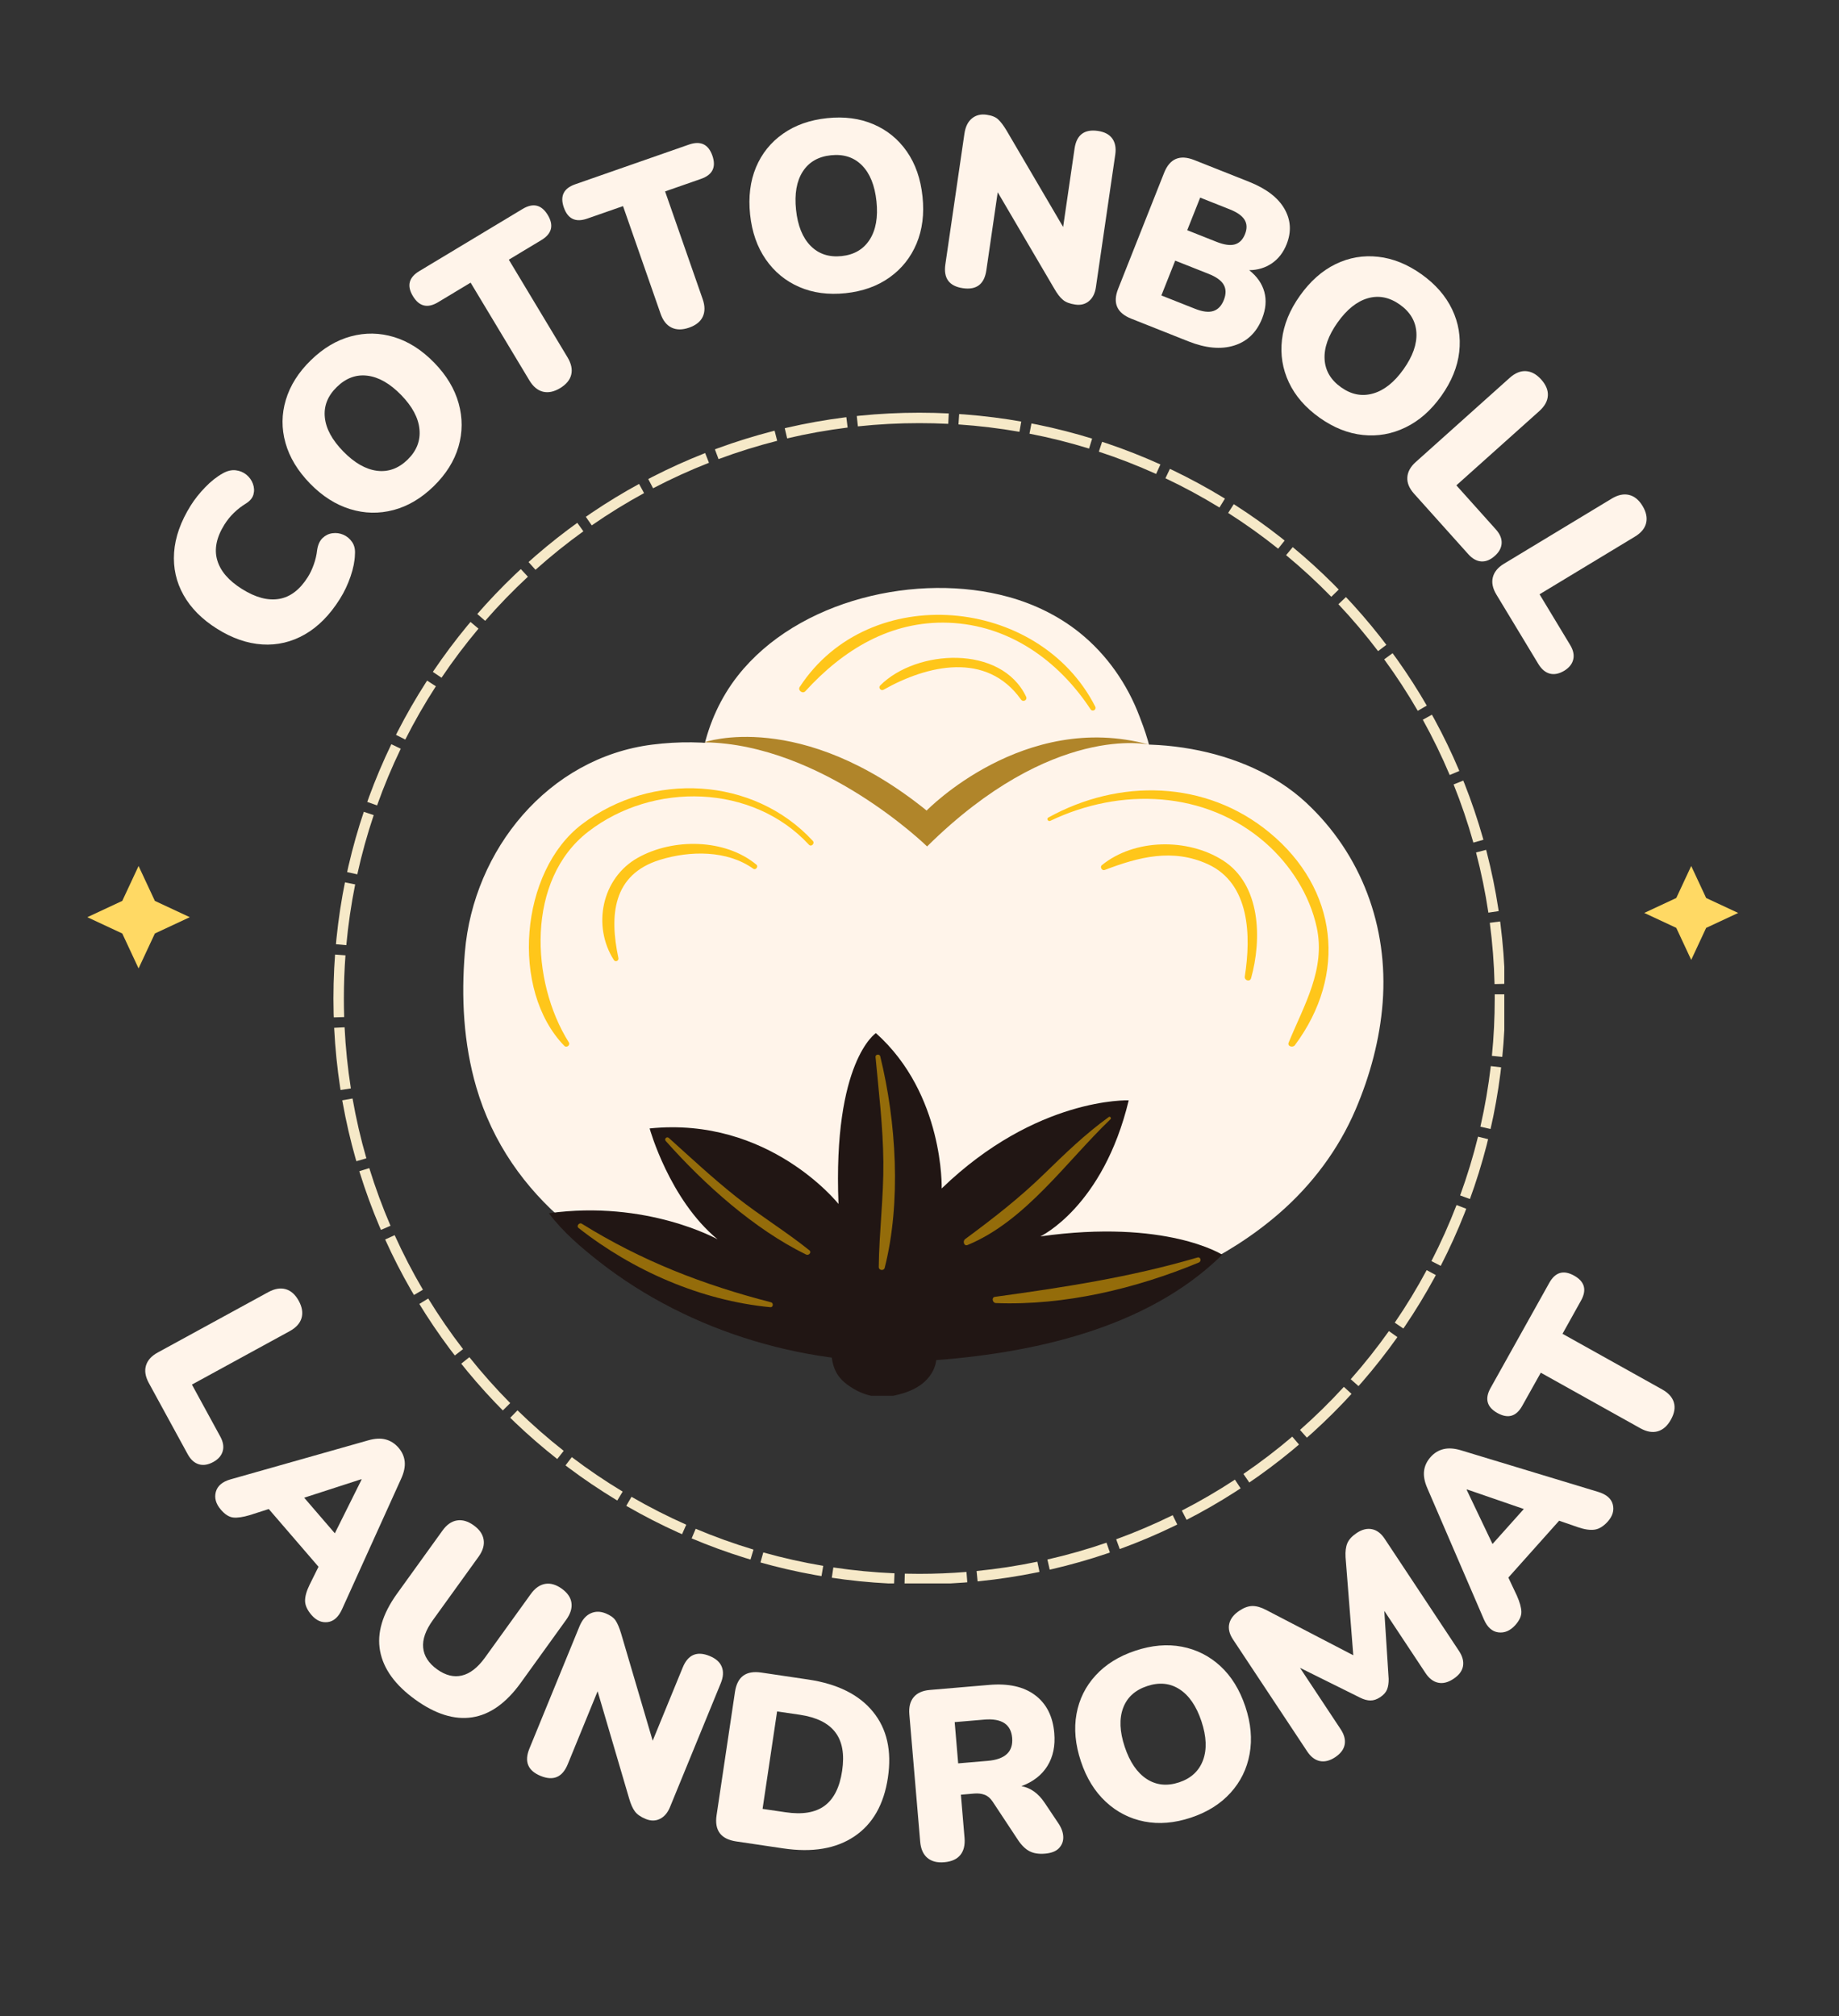
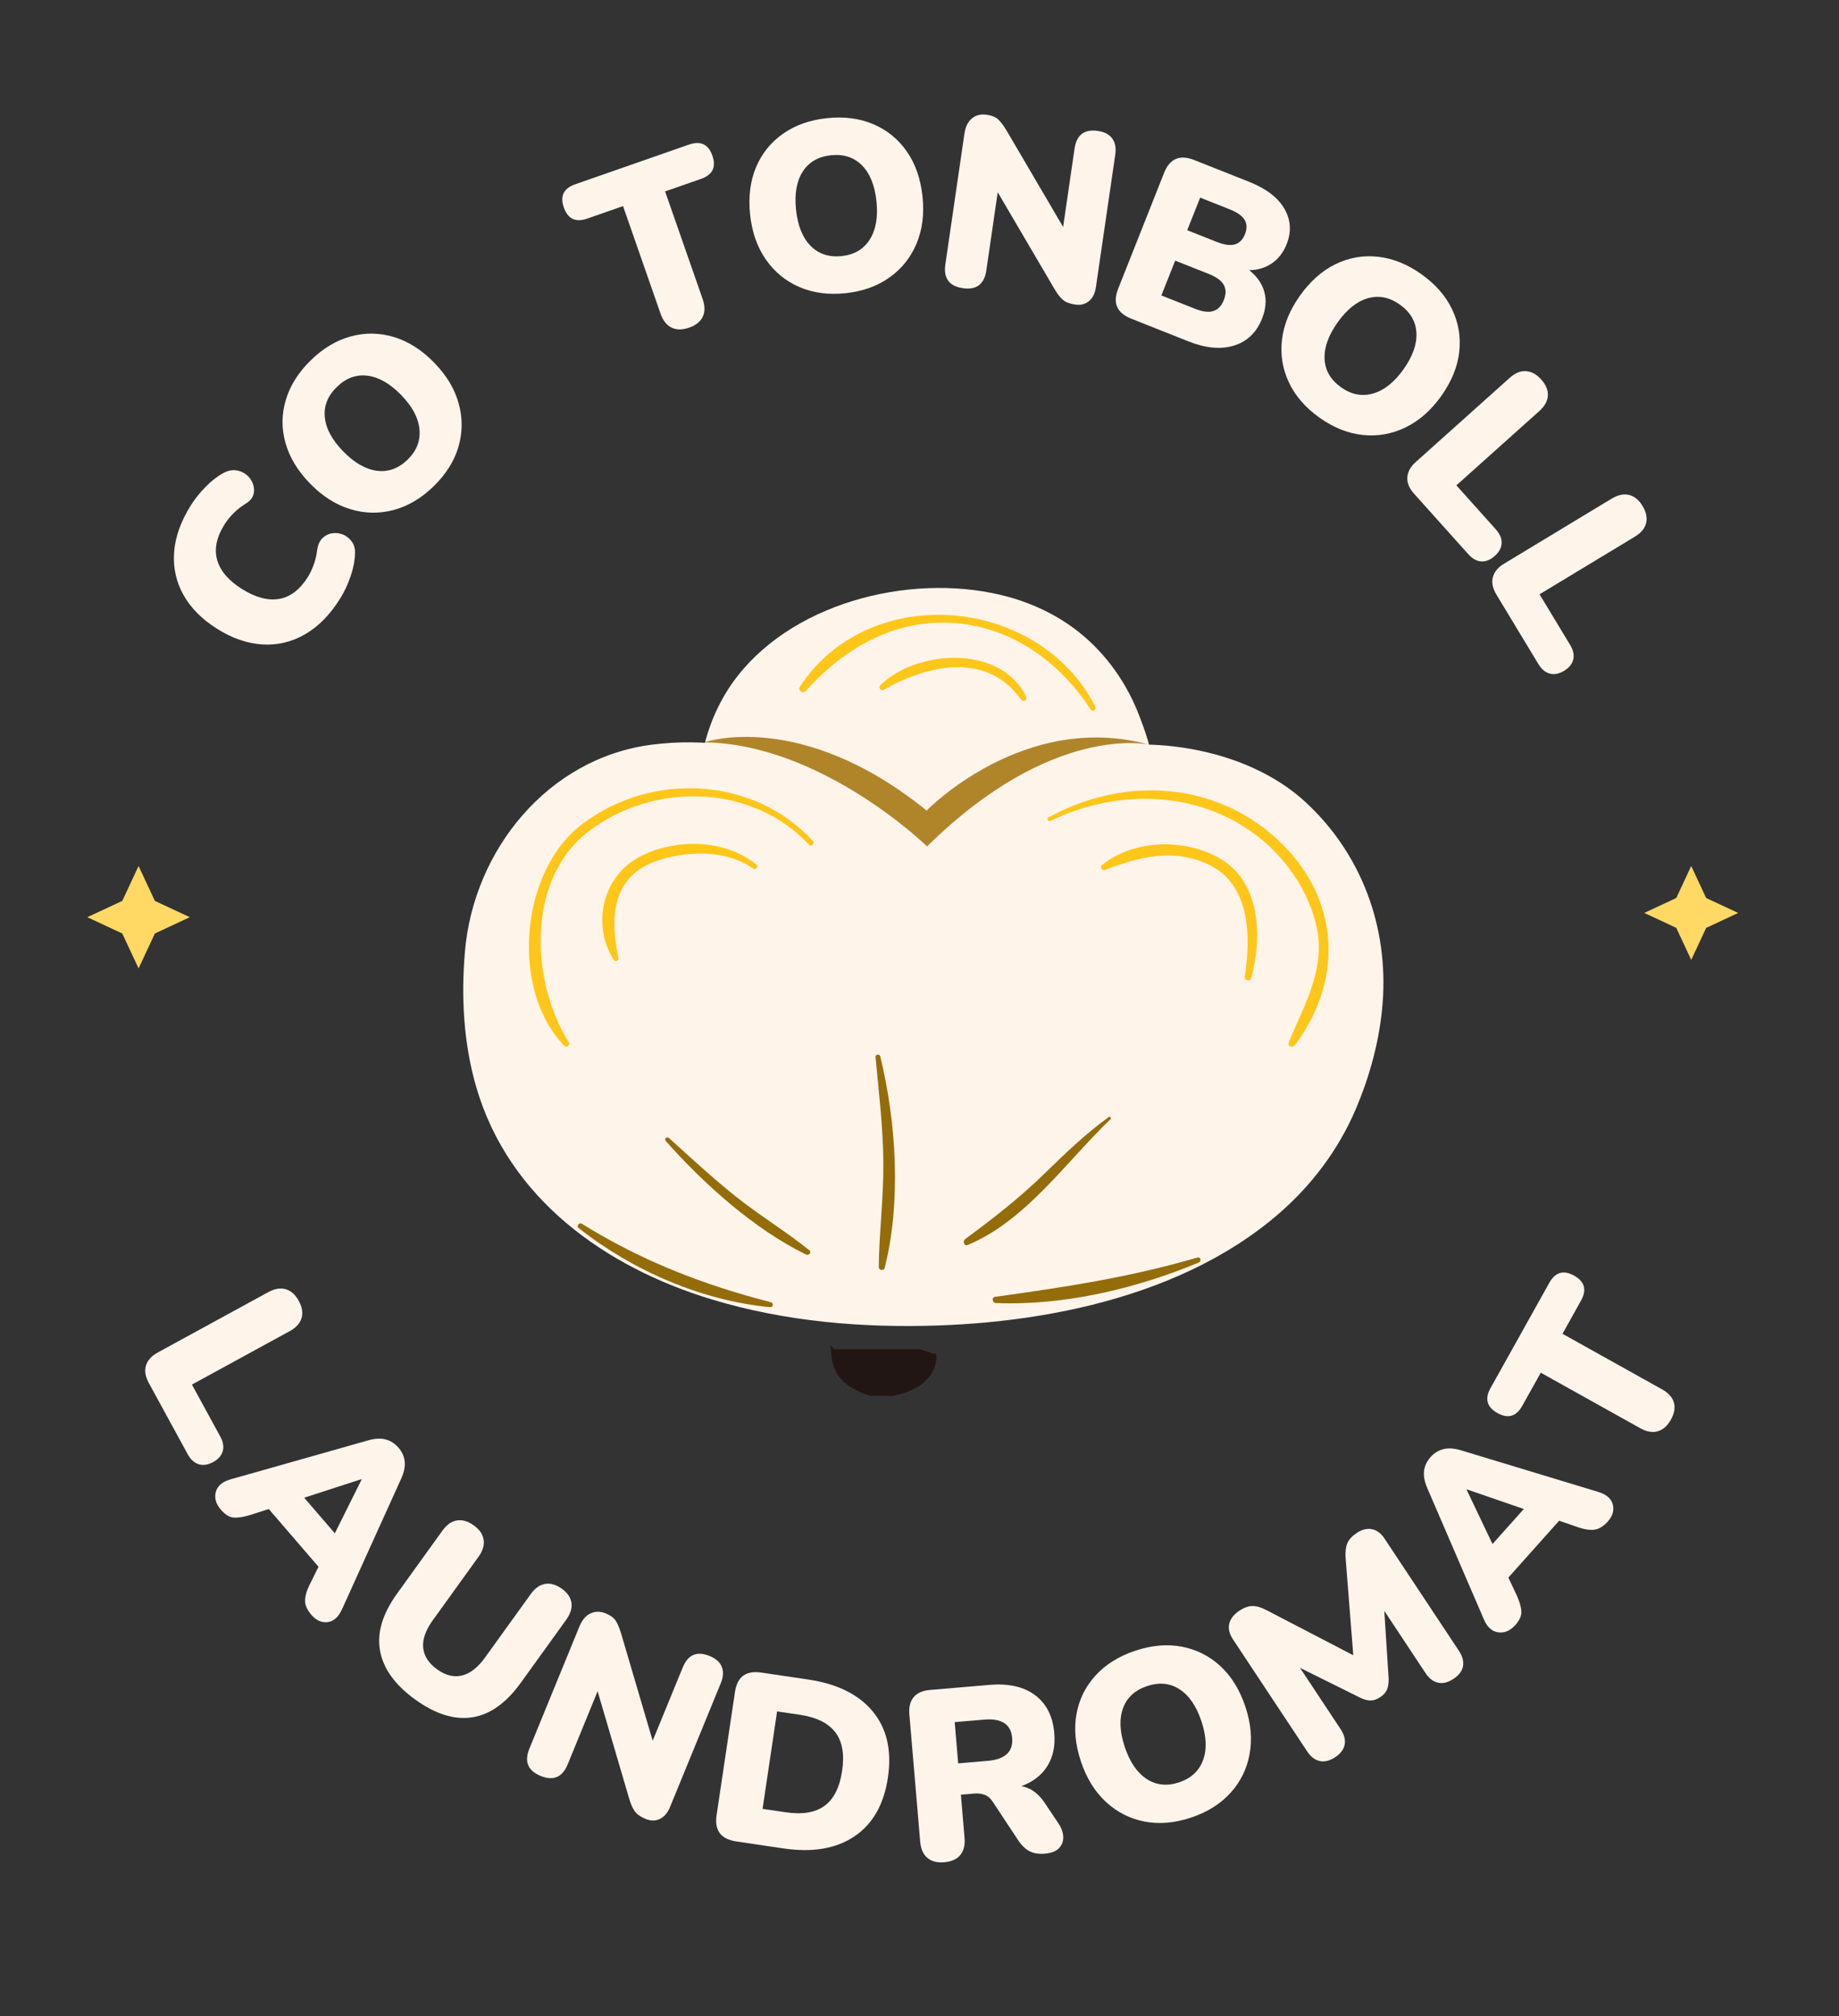
<svg xmlns="http://www.w3.org/2000/svg" width="704" zoomAndPan="magnify" viewBox="0 0 528 579" height="772" preserveAspectRatio="xMidYMid meet" version="1.0">
  <rect x="0" y="0" width="528" height="579" fill="#333333" stroke="none" />
  <defs>
    <g />
    <clipPath id="cc677dfd29">
      <path d="M 95.734 118.508 L 431.906 118.508 L 431.906 454.68 L 95.734 454.68 Z M 95.734 118.508 " clip-rule="nonzero" />
    </clipPath>
    <clipPath id="6cb1c80eae">
-       <path d="M 263.941 118.508 C 171.043 118.508 95.734 193.816 95.734 286.715 C 95.734 379.613 171.043 454.922 263.941 454.922 C 356.84 454.922 432.152 379.613 432.152 286.715 C 432.152 193.816 356.84 118.508 263.941 118.508 Z M 263.941 118.508 " clip-rule="nonzero" />
-     </clipPath>
+       </clipPath>
    <clipPath id="1fde4e0417">
      <path d="M 133.008 213 L 397.199 213 L 397.199 381 L 133.008 381 Z M 133.008 213 " clip-rule="nonzero" />
    </clipPath>
    <clipPath id="204269fc1a">
      <path d="M 238.406 386.266 L 268.887 386.266 L 268.887 400.797 L 238.406 400.797 Z M 238.406 386.266 " clip-rule="nonzero" />
    </clipPath>
    <clipPath id="2e78efca73">
      <path d="M 25.078 248.668 L 54.492 248.668 L 54.492 278.086 L 25.078 278.086 Z M 25.078 248.668 " clip-rule="nonzero" />
    </clipPath>
    <clipPath id="b48581843b">
      <path d="M 39.785 248.668 L 44.465 258.695 L 54.492 263.375 L 44.465 268.055 L 39.785 278.086 L 35.105 268.055 L 25.078 263.375 L 35.105 258.695 Z M 39.785 248.668 " clip-rule="nonzero" />
    </clipPath>
    <clipPath id="6f24e5784e">
      <path d="M 472.086 248.668 L 499.055 248.668 L 499.055 275.637 L 472.086 275.637 Z M 472.086 248.668 " clip-rule="nonzero" />
    </clipPath>
    <clipPath id="f4150d7ed6">
      <path d="M 485.57 248.668 L 489.859 257.863 L 499.055 262.152 L 489.859 266.441 L 485.57 275.637 L 481.281 266.441 L 472.086 262.152 L 481.281 257.863 Z M 485.57 248.668 " clip-rule="nonzero" />
    </clipPath>
  </defs>
  <g clip-path="url(#cc677dfd29)">
    <g clip-path="url(#6cb1c80eae)">
      <path fill="#f6e9c8" d="M 243.367 122.773 C 237.516 123.5 231.727 124.535 226 125.883 L 224.629 120.051 C 230.562 118.656 236.562 117.582 242.629 116.828 Z M 223.137 126.582 C 217.43 128.031 211.816 129.781 206.301 131.836 L 204.211 126.223 C 209.93 124.094 215.746 122.277 221.66 120.777 Z M 203.555 132.887 C 198.078 135.039 192.73 137.48 187.508 140.207 L 184.734 134.902 C 190.145 132.07 195.691 129.543 201.367 127.312 Z M 184.918 141.594 C 179.754 144.41 174.746 147.5 169.902 150.863 L 166.488 145.941 C 171.508 142.457 176.695 139.258 182.051 136.336 Z M 167.496 152.562 C 162.719 156.004 158.137 159.688 153.746 163.621 L 149.75 159.16 C 154.297 155.086 159.047 151.266 163.996 147.703 Z M 151.57 165.605 C 147.254 169.613 143.16 173.836 139.293 178.277 L 134.777 174.348 C 138.785 169.742 143.023 165.367 147.496 161.215 Z M 137.379 180.516 C 133.59 185.031 130.051 189.73 126.766 194.613 L 121.793 191.27 C 125.199 186.211 128.867 181.34 132.793 176.664 Z M 125.145 197.066 C 121.941 202.016 119.016 207.113 116.363 212.367 L 111.02 209.668 C 113.766 204.223 116.801 198.938 120.117 193.812 Z M 115.062 215.004 C 112.504 220.309 110.234 225.734 108.262 231.277 L 102.617 229.27 C 104.664 223.523 107.016 217.898 109.668 212.398 Z M 107.297 234.062 C 105.422 239.645 103.852 245.316 102.586 251.07 L 96.734 249.781 C 98.047 243.816 99.676 237.941 101.617 232.156 Z M 101.977 253.957 C 100.82 259.719 99.969 265.535 99.43 271.41 L 93.465 270.863 C 94.023 264.777 94.902 258.746 96.105 252.777 Z M 99.188 274.324 C 98.883 278.438 98.73 282.57 98.73 286.715 C 98.73 288.496 98.758 290.273 98.816 292.047 L 92.828 292.238 C 92.77 290.398 92.742 288.559 92.742 286.715 C 92.742 282.422 92.898 278.145 93.215 273.879 Z M 98.934 294.992 C 99.227 300.887 99.824 306.738 100.738 312.539 L 94.82 313.469 C 93.875 307.457 93.254 301.395 92.953 295.289 Z M 101.219 315.438 C 102.234 321.238 103.559 326.965 105.191 332.617 L 99.434 334.277 C 97.746 328.422 96.371 322.484 95.316 316.469 Z M 106.027 335.426 C 107.762 341.051 109.793 346.57 112.121 351.984 L 106.621 354.352 C 104.207 348.742 102.102 343.02 100.301 337.188 Z M 113.312 354.684 C 115.738 360.047 118.441 365.266 121.43 370.348 L 116.27 373.387 C 113.172 368.121 110.367 362.707 107.855 357.148 Z M 122.945 372.871 C 126.02 377.891 129.352 382.734 132.949 387.406 L 128.203 391.059 C 124.477 386.219 121.023 381.199 117.836 376 Z M 134.762 389.719 C 138.438 394.324 142.348 398.719 146.492 402.906 L 142.234 407.117 C 137.941 402.781 133.891 398.227 130.082 393.457 Z M 148.578 404.98 C 152.797 409.094 157.219 412.973 161.844 416.613 L 158.141 421.32 C 153.348 417.547 148.766 413.531 144.395 409.266 Z M 164.172 418.414 C 168.867 421.977 173.734 425.277 178.777 428.316 L 175.684 433.445 C 170.461 430.297 165.418 426.875 160.551 423.184 Z M 181.312 429.812 C 186.414 432.766 191.656 435.434 197.035 437.82 L 194.605 443.297 C 189.031 440.824 183.598 438.055 178.312 434.996 Z M 199.742 438.992 C 205.168 441.281 210.699 443.273 216.336 444.969 L 214.613 450.703 C 208.77 448.949 203.039 446.883 197.414 444.512 Z M 219.148 445.785 C 224.812 447.375 230.551 448.66 236.359 449.637 L 235.367 455.543 C 229.344 454.531 223.398 453.203 217.531 451.551 Z M 239.262 450.098 C 245.07 450.969 250.926 451.527 256.824 451.777 L 256.57 457.762 C 250.461 457.504 244.395 456.922 238.375 456.023 Z M 259.773 451.879 C 261.164 451.91 262.551 451.93 263.941 451.93 C 268.477 451.93 272.988 451.746 277.484 451.383 L 277.969 457.352 C 273.312 457.73 268.637 457.918 263.941 457.918 C 262.504 457.918 261.062 457.902 259.625 457.863 Z M 280.391 451.121 C 286.262 450.539 292.078 449.648 297.836 448.449 L 299.059 454.312 C 293.09 455.559 287.062 456.48 280.98 457.082 Z M 300.723 447.82 C 306.469 446.516 312.125 444.902 317.691 442.988 L 319.641 448.652 C 313.871 450.637 308.008 452.309 302.051 453.66 Z M 320.469 442.008 C 326 439.992 331.406 437.688 336.695 435.09 L 339.336 440.465 C 333.855 443.16 328.25 445.547 322.52 447.637 Z M 339.32 433.77 C 344.555 431.082 349.637 428.121 354.562 424.883 L 357.852 429.887 C 352.746 433.242 347.484 436.312 342.059 439.098 Z M 357.004 423.246 C 361.867 419.926 366.539 416.355 371.027 412.531 L 374.91 417.09 C 370.262 421.051 365.418 424.75 360.383 428.191 Z M 373.25 410.602 C 377.668 406.703 381.863 402.582 385.84 398.238 L 390.258 402.281 C 386.137 406.781 381.789 411.055 377.215 415.094 Z M 387.809 396.047 C 391.707 391.633 395.363 387.023 398.77 382.223 L 403.656 385.688 C 400.125 390.664 396.34 395.438 392.297 400.016 Z M 400.453 379.805 C 403.781 374.938 406.836 369.91 409.617 364.723 L 414.895 367.555 C 412.012 372.93 408.848 378.141 405.398 383.184 Z M 410.98 362.125 C 413.676 356.883 416.078 351.52 418.191 346.027 L 423.781 348.176 C 421.59 353.871 419.102 359.43 416.309 364.863 Z M 419.223 343.273 C 421.238 337.742 422.949 332.117 424.359 326.398 L 430.176 327.832 C 428.715 333.758 426.938 339.59 424.852 345.324 Z M 425.039 323.531 C 426.344 317.793 427.34 311.996 428.027 306.137 L 433.977 306.832 C 433.266 312.906 432.234 318.914 430.879 324.859 Z M 428.344 303.195 C 428.887 297.734 429.156 292.238 429.156 286.715 L 429.152 285.535 L 435.141 285.516 L 435.145 286.715 C 435.145 292.438 434.867 298.129 434.305 303.785 Z M 429.105 282.582 C 428.961 276.676 428.504 270.812 427.738 264.988 L 433.68 264.207 C 434.473 270.242 434.941 276.316 435.094 282.434 Z M 427.332 262.07 C 426.457 256.238 425.277 250.48 423.789 244.789 L 429.586 243.273 C 431.129 249.172 432.352 255.141 433.254 261.184 Z M 423.02 241.957 C 421.43 236.289 419.539 230.723 417.348 225.258 L 422.906 223.027 C 425.18 228.691 427.137 234.461 428.789 240.336 Z M 416.23 222.547 C 413.945 217.121 411.367 211.832 408.508 206.676 L 413.746 203.77 C 416.711 209.113 419.379 214.598 421.75 220.219 Z M 407.055 204.113 C 404.109 199.02 400.895 194.09 397.418 189.332 L 402.254 185.797 C 405.859 190.73 409.188 195.836 412.242 201.113 Z M 395.66 186.973 C 392.102 182.281 388.305 177.789 384.266 173.5 L 388.625 169.395 C 392.812 173.84 396.746 178.492 400.434 183.352 Z M 382.23 171.375 C 378.117 167.156 373.789 163.168 369.254 159.414 L 373.074 154.801 C 377.773 158.691 382.254 162.824 386.52 167.191 Z M 366.973 157.559 C 362.367 153.879 357.586 150.457 352.621 147.293 L 355.84 142.242 C 360.984 145.52 365.941 149.066 370.711 152.875 Z M 350.125 145.734 C 345.102 142.656 339.93 139.855 334.613 137.336 L 337.176 131.926 C 342.688 134.535 348.047 137.438 353.258 140.629 Z M 331.938 136.098 C 326.57 133.672 321.09 131.539 315.492 129.703 L 317.359 124.012 C 323.16 125.914 328.844 128.125 334.406 130.641 Z M 312.684 128.809 C 307.059 127.074 301.355 125.648 295.574 124.527 L 296.715 118.648 C 302.707 119.809 308.617 121.289 314.445 123.086 Z M 292.695 123.996 C 286.91 122.98 281.074 122.277 275.188 121.879 L 275.586 115.902 C 281.688 116.312 287.734 117.043 293.73 118.098 Z M 272.254 121.707 C 269.488 121.57 266.719 121.504 263.941 121.504 C 258.031 121.504 252.152 121.812 246.309 122.434 L 245.676 116.477 C 251.73 115.836 257.82 115.516 263.941 115.516 C 266.82 115.516 269.688 115.586 272.551 115.727 Z M 272.254 121.707 " fill-opacity="1" fill-rule="nonzero" />
    </g>
  </g>
  <g fill="#fff4ea" fill-opacity="1">
    <g transform="translate(81.422, 196.32)">
      <g>
        <path d="M 16.172 -24.344 C 13.285 -19.738 9.926 -16.336 6.094 -14.141 C 2.258 -11.953 -1.812 -10.992 -6.125 -11.266 C -10.445 -11.547 -14.766 -13.039 -19.078 -15.75 C -23.398 -18.457 -26.613 -21.688 -28.719 -25.438 C -30.832 -29.188 -31.738 -33.258 -31.438 -37.656 C -31.133 -42.062 -29.539 -46.566 -26.656 -51.172 C -25.531 -52.961 -24.148 -54.703 -22.516 -56.391 C -20.891 -58.086 -19.195 -59.426 -17.438 -60.406 C -16.156 -61.125 -14.926 -61.414 -13.75 -61.281 C -12.582 -61.145 -11.562 -60.723 -10.688 -60.016 C -9.82 -59.316 -9.195 -58.445 -8.812 -57.406 C -8.426 -56.363 -8.375 -55.332 -8.656 -54.312 C -8.945 -53.301 -9.664 -52.441 -10.812 -51.734 C -13.395 -50.141 -15.453 -48.125 -16.984 -45.688 C -19.273 -42.031 -19.969 -38.633 -19.062 -35.5 C -18.164 -32.363 -15.785 -29.586 -11.922 -27.172 C -8.035 -24.734 -4.484 -23.789 -1.266 -24.344 C 1.941 -24.895 4.691 -27 6.984 -30.656 C 7.617 -31.664 8.176 -32.844 8.656 -34.188 C 9.145 -35.531 9.473 -36.941 9.641 -38.422 C 9.867 -39.922 10.391 -41.055 11.203 -41.828 C 12.023 -42.609 12.973 -43.066 14.047 -43.203 C 15.117 -43.348 16.16 -43.203 17.172 -42.766 C 18.18 -42.328 19.016 -41.629 19.672 -40.672 C 20.328 -39.723 20.598 -38.535 20.484 -37.109 C 20.441 -35.234 20.023 -33.133 19.234 -30.812 C 18.441 -28.488 17.422 -26.332 16.172 -24.344 Z M 16.172 -24.344 " />
      </g>
    </g>
  </g>
  <g fill="#fff4ea" fill-opacity="1">
    <g transform="translate(103.87, 158.68)">
      <g>
        <path d="M 20.641 -19.047 C 17.086 -15.586 13.238 -13.312 9.094 -12.219 C 4.945 -11.125 0.805 -11.211 -3.328 -12.484 C -7.473 -13.754 -11.305 -16.191 -14.828 -19.797 C -18.391 -23.453 -20.75 -27.352 -21.906 -31.5 C -23.07 -35.645 -23.035 -39.77 -21.797 -43.875 C -20.566 -47.988 -18.176 -51.773 -14.625 -55.234 C -11.07 -58.703 -7.234 -60.988 -3.109 -62.094 C 1.016 -63.207 5.141 -63.141 9.266 -61.891 C 13.391 -60.641 17.234 -58.188 20.797 -54.531 C 24.316 -50.926 26.656 -47.035 27.812 -42.859 C 28.977 -38.68 28.961 -34.535 27.766 -30.422 C 26.566 -26.305 24.191 -22.516 20.641 -19.047 Z M 13.172 -26.703 C 15.754 -29.234 16.883 -32.141 16.562 -35.422 C 16.25 -38.703 14.492 -41.984 11.297 -45.266 C 8.086 -48.555 4.863 -50.398 1.625 -50.797 C -1.602 -51.203 -4.531 -50.125 -7.156 -47.562 C -9.781 -45.008 -10.93 -42.109 -10.609 -38.859 C -10.297 -35.617 -8.535 -32.352 -5.328 -29.062 C -2.129 -25.781 1.094 -23.926 4.344 -23.5 C 7.602 -23.082 10.547 -24.148 13.172 -26.703 Z M 13.172 -26.703 " />
      </g>
    </g>
  </g>
  <g fill="#fff4ea" fill-opacity="1">
    <g transform="translate(141.291, 122.46)">
      <g>
-         <path d="M 19.516 -11 C 17.766 -9.945 16.125 -9.609 14.594 -9.984 C 13.062 -10.367 11.758 -11.457 10.688 -13.25 L -6.172 -41.297 L -15.516 -35.672 C -18.535 -33.859 -20.941 -34.441 -22.734 -37.422 C -24.535 -40.398 -23.926 -42.797 -20.906 -44.609 L 8.75 -62.453 C 11.77 -64.273 14.18 -63.695 15.984 -60.719 C 17.773 -57.738 17.16 -55.336 14.141 -53.516 L 4.797 -47.891 L 21.656 -19.844 C 22.727 -18.051 23.082 -16.398 22.719 -14.891 C 22.363 -13.379 21.297 -12.082 19.516 -11 Z M 19.516 -11 " />
-       </g>
+         </g>
    </g>
  </g>
  <g fill="#fff4ea" fill-opacity="1">
    <g transform="translate(176.489, 100.873)">
      <g>
        <path d="M 21.344 -6.781 C 19.414 -6.113 17.742 -6.117 16.328 -6.797 C 14.91 -7.484 13.859 -8.812 13.172 -10.781 L 2.391 -41.688 L -7.906 -38.094 C -11.227 -36.938 -13.461 -38.004 -14.609 -41.297 C -15.754 -44.578 -14.664 -46.797 -11.344 -47.953 L 21.328 -59.359 C 24.66 -60.516 26.898 -59.453 28.047 -56.172 C 29.191 -52.879 28.098 -50.656 24.766 -49.5 L 14.469 -45.906 L 25.25 -15 C 25.938 -13.031 25.945 -11.336 25.281 -9.922 C 24.625 -8.516 23.312 -7.469 21.344 -6.781 Z M 21.344 -6.781 " />
      </g>
    </g>
  </g>
  <g fill="#fff4ea" fill-opacity="1">
    <g transform="translate(214.74, 86.351)">
      <g>
        <path d="M 28 -2.156 C 23.07 -1.645 18.645 -2.242 14.719 -3.953 C 10.789 -5.66 7.594 -8.297 5.125 -11.859 C 2.656 -15.422 1.156 -19.707 0.625 -24.719 C 0.094 -29.801 0.656 -34.328 2.312 -38.297 C 3.977 -42.273 6.566 -45.492 10.078 -47.953 C 13.586 -50.422 17.805 -51.91 22.734 -52.422 C 27.672 -52.941 32.102 -52.359 36.031 -50.672 C 39.969 -48.992 43.164 -46.383 45.625 -42.844 C 48.094 -39.301 49.594 -34.988 50.125 -29.906 C 50.656 -24.895 50.082 -20.391 48.406 -16.391 C 46.727 -12.398 44.141 -9.16 40.641 -6.672 C 37.148 -4.18 32.938 -2.676 28 -2.156 Z M 26.891 -12.812 C 30.484 -13.188 33.172 -14.758 34.953 -17.531 C 36.734 -20.312 37.383 -23.977 36.906 -28.531 C 36.426 -33.102 35.039 -36.547 32.75 -38.859 C 30.457 -41.18 27.488 -42.148 23.844 -41.766 C 20.207 -41.391 17.504 -39.828 15.734 -37.078 C 13.973 -34.336 13.332 -30.68 13.812 -26.109 C 14.289 -21.555 15.68 -18.109 17.984 -15.766 C 20.285 -13.422 23.254 -12.438 26.891 -12.812 Z M 26.891 -12.812 " />
      </g>
    </g>
  </g>
  <g fill="#fff4ea" fill-opacity="1">
    <g transform="translate(266.238, 80.629)">
      <g>
        <path d="M 10.219 2.125 C 6.281 1.551 4.602 -0.727 5.188 -4.719 L 10.656 -42.219 C 10.945 -44.227 11.672 -45.703 12.828 -46.641 C 13.992 -47.578 15.406 -47.922 17.062 -47.672 C 18.531 -47.461 19.625 -47.02 20.344 -46.344 C 21.07 -45.676 21.867 -44.625 22.734 -43.188 L 39 -15.453 L 42.281 -37.953 C 42.852 -41.898 45.086 -43.594 48.984 -43.031 C 50.91 -42.75 52.289 -42.016 53.125 -40.828 C 53.957 -39.648 54.238 -38.125 53.969 -36.25 L 48.406 1.859 C 48.156 3.609 47.492 4.93 46.422 5.828 C 45.359 6.723 44.047 7.055 42.484 6.828 C 40.93 6.609 39.75 6.156 38.938 5.469 C 38.125 4.789 37.305 3.734 36.484 2.297 L 20.219 -25.422 L 16.953 -3 C 16.367 0.988 14.125 2.695 10.219 2.125 Z M 10.219 2.125 " />
      </g>
    </g>
  </g>
  <g fill="#fff4ea" fill-opacity="1">
    <g transform="translate(314.46, 87.418)">
      <g>
        <path d="M 10.344 4.094 C 6.207 2.457 4.953 -0.406 6.578 -4.5 L 19.766 -37.781 C 21.391 -41.875 24.27 -43.102 28.406 -41.469 L 44.156 -35.219 C 49.082 -33.258 52.469 -30.676 54.312 -27.469 C 56.156 -24.27 56.367 -20.883 54.953 -17.312 C 54.016 -14.938 52.602 -13.102 50.719 -11.812 C 48.832 -10.52 46.66 -9.859 44.203 -9.828 C 46.453 -8.047 47.898 -5.969 48.547 -3.594 C 49.191 -1.219 48.977 1.328 47.906 4.047 C 46.312 8.055 43.625 10.645 39.844 11.812 C 36.07 12.977 31.707 12.578 26.75 10.609 Z M 26.406 -21.312 L 34.875 -17.953 C 37.02 -17.109 38.75 -16.867 40.062 -17.234 C 41.383 -17.609 42.363 -18.594 43 -20.188 C 43.625 -21.77 43.582 -23.141 42.875 -24.297 C 42.164 -25.461 40.738 -26.469 38.594 -27.312 L 30.125 -30.672 Z M 18.984 -2.578 L 28.609 1.234 C 30.805 2.109 32.57 2.328 33.906 1.891 C 35.25 1.461 36.254 0.406 36.922 -1.281 C 37.586 -2.957 37.578 -4.406 36.891 -5.625 C 36.211 -6.844 34.773 -7.891 32.578 -8.766 L 22.953 -12.578 Z M 18.984 -2.578 " />
      </g>
    </g>
  </g>
  <g fill="#fff4ea" fill-opacity="1">
    <g transform="translate(356.4, 103.045)">
      <g>
        <path d="M 22.453 16.891 C 18.41 14.016 15.477 10.641 13.656 6.766 C 11.832 2.891 11.172 -1.195 11.672 -5.5 C 12.18 -9.812 13.898 -14.023 16.828 -18.141 C 19.785 -22.297 23.195 -25.316 27.062 -27.203 C 30.938 -29.086 35.004 -29.789 39.266 -29.312 C 43.523 -28.844 47.676 -27.172 51.719 -24.297 C 55.758 -21.422 58.695 -18.051 60.531 -14.188 C 62.375 -10.332 63.051 -6.258 62.562 -1.969 C 62.07 2.312 60.348 6.531 57.391 10.688 C 54.461 14.801 51.047 17.801 47.141 19.688 C 43.242 21.582 39.164 22.305 34.906 21.859 C 30.645 21.422 26.492 19.766 22.453 16.891 Z M 28.641 8.172 C 31.578 10.266 34.633 10.859 37.812 9.953 C 40.988 9.055 43.906 6.738 46.562 3 C 49.219 -0.738 50.453 -4.238 50.266 -7.5 C 50.086 -10.758 48.504 -13.453 45.516 -15.578 C 42.535 -17.691 39.473 -18.301 36.328 -17.406 C 33.191 -16.508 30.297 -14.191 27.641 -10.453 C 24.984 -6.711 23.738 -3.203 23.906 0.078 C 24.082 3.359 25.66 6.055 28.641 8.172 Z M 28.641 8.172 " />
      </g>
    </g>
  </g>
  <g fill="#fff4ea" fill-opacity="1">
    <g transform="translate(398.72, 133.651)">
      <g>
        <path d="M 7.281 8.125 C 5.883 6.57 5.238 5 5.344 3.406 C 5.445 1.82 6.258 0.352 7.781 -1 L 34.703 -25.125 C 36.254 -26.52 37.812 -27.172 39.375 -27.078 C 40.945 -26.992 42.414 -26.191 43.781 -24.672 C 45.145 -23.148 45.781 -21.609 45.688 -20.047 C 45.602 -18.484 44.785 -17.004 43.234 -15.609 L 19.422 5.719 L 30.75 18.359 C 31.926 19.672 32.484 20.988 32.422 22.312 C 32.367 23.633 31.719 24.852 30.469 25.969 C 29.195 27.113 27.898 27.645 26.578 27.562 C 25.254 27.477 24.004 26.781 22.828 25.469 Z M 7.281 8.125 " />
      </g>
    </g>
  </g>
  <g fill="#fff4ea" fill-opacity="1">
    <g transform="translate(423.993, 161.404)">
      <g>
        <path d="M 5.641 9.328 C 4.566 7.547 4.227 5.883 4.625 4.344 C 5.02 2.812 6.086 1.52 7.828 0.469 L 38.766 -18.234 C 40.547 -19.305 42.203 -19.656 43.734 -19.281 C 45.266 -18.914 46.555 -17.859 47.609 -16.109 C 48.66 -14.359 49 -12.719 48.625 -11.188 C 48.25 -9.664 47.172 -8.367 45.391 -7.297 L 18.031 9.25 L 26.797 23.766 C 27.711 25.273 28.016 26.676 27.703 27.969 C 27.398 29.258 26.539 30.336 25.125 31.203 C 23.645 32.086 22.266 32.363 20.984 32.031 C 19.703 31.695 18.602 30.773 17.688 29.266 Z M 5.641 9.328 " />
      </g>
    </g>
  </g>
  <path fill="#fff4ea" d="M 329.914 219.234 C 331.902 217.645 327.836 207.508 327.227 205.875 C 323.715 196.484 317.801 187.973 309.969 181.68 C 303.98 176.871 296.984 173.465 289.598 171.422 C 263.562 164.223 229.07 172.121 211.832 194.035 C 206.918 200.285 203.594 207.633 201.898 215.391 L 256.344 278.074 L 329.914 219.234 " fill-opacity="1" fill-rule="nonzero" />
  <g clip-path="url(#1fde4e0417)">
    <path fill="#fff4ea" d="M 266.18 243.055 C 266.48 243.305 268.984 240.414 269.195 240.211 C 279.797 229.992 291.18 221.309 305.484 216.898 C 327.668 210.066 357.641 214.383 374.91 230.395 C 390.945 245.262 398.625 266.18 396.98 287.883 C 396.176 298.477 393.363 308.875 389.195 318.629 C 384.289 330.109 376.684 340.234 367.277 348.41 C 352.055 361.645 333.059 369.824 313.637 374.668 C 303.789 377.121 293.738 378.738 283.641 379.695 C 278.855 380.152 274.051 380.453 269.246 380.617 C 247.578 381.352 225.422 379.512 204.383 373.141 C 173.715 363.855 146.078 344.168 136.75 312.199 C 133.082 299.625 132.383 286.367 133.477 273.367 C 135.941 244.031 157.395 217.598 187.266 213.82 C 218.152 209.914 243.09 223.727 266.18 243.055 " fill-opacity="1" fill-rule="nonzero" />
  </g>
-   <path fill="#211614" d="M 350.922 360.297 C 350.922 360.297 334.828 349.953 298.699 355.035 C 298.699 355.035 316.699 346.602 324.07 315.965 C 324.07 315.965 297.602 314.938 270.371 341.273 C 270.371 341.273 271.125 314.207 251.484 296.66 C 251.484 296.66 239.098 304.723 240.746 345.723 C 240.746 345.723 220.812 320.504 186.516 324.035 C 186.516 324.035 192.168 344.449 206.027 355.875 C 206.027 355.875 185.723 344.477 157.594 348.391 C 161.543 353.688 166.848 358.211 172.008 362.262 C 198.18 382.793 233.09 392.965 266.031 390.766 C 295.574 388.797 329.105 381.781 350.922 360.297 " fill-opacity="1" fill-rule="nonzero" />
  <g clip-path="url(#204269fc1a)">
    <path fill="#211614" d="M 238.465 386.363 C 238.812 391.789 239.461 395.094 244.004 398.121 C 248.043 400.816 252.125 401.742 256.941 400.695 C 259.953 400.043 262.957 398.949 265.285 396.926 C 267.613 394.902 269.18 391.82 268.793 388.762 C 267.109 388.762 265.121 387.43 263.441 387.43 L 239.578 387.43 L 238.465 386.363 " fill-opacity="1" fill-rule="nonzero" />
  </g>
  <path fill="#ffc61a" d="M 301 234.754 C 321.312 223.52 346.191 223.961 364.5 239.086 C 384.109 255.281 386.902 279.789 371.785 300.121 C 371.191 300.922 369.539 300.484 369.996 299.367 C 374.379 288.66 380.637 278.367 378.059 266.336 C 376.055 256.988 370.484 248.301 363.344 242.035 C 346.125 226.93 321.68 226.055 301.559 235.707 C 300.926 236.008 300.371 235.102 301 234.754 " fill-opacity="1" fill-rule="nonzero" />
  <path fill="#ffc61a" d="M 167.051 236.711 C 187.031 221.488 216.309 223 233.359 241.445 C 234.043 242.188 232.934 243.301 232.246 242.555 C 216.098 225.09 187.535 224.41 168.895 238.812 C 151.016 252.625 152.309 281.812 163.312 299.312 C 163.816 300.109 162.668 300.988 162.016 300.316 C 146.422 284.242 149.285 250.242 167.051 236.711 " fill-opacity="1" fill-rule="nonzero" />
  <path fill="#ffc61a" d="M 229.613 197.254 C 249.566 166.684 298.293 171.133 314.457 202.902 C 314.906 203.789 313.672 204.516 313.121 203.68 C 303.867 189.609 289.633 179.461 272.355 178.82 C 255.715 178.203 242.07 186.582 231.219 198.492 C 230.441 199.34 228.977 198.23 229.613 197.254 " fill-opacity="1" fill-rule="nonzero" />
  <path fill="#ffc61a" d="M 316.348 248.438 C 325.711 240.82 340.957 240.613 351.086 247.047 C 362.066 254.016 362.312 269.742 359.207 280.875 C 358.875 282.066 357.215 281.543 357.398 280.375 C 359.195 268.867 358.965 253.684 346.723 248.125 C 336.645 243.551 326.941 246.086 317.156 249.824 C 316.398 250.113 315.719 248.953 316.348 248.438 " fill-opacity="1" fill-rule="nonzero" />
  <path fill="#ffc61a" d="M 183.129 246.309 C 193.266 240.625 208.176 240.809 217.18 248.293 C 217.824 248.828 216.969 249.957 216.277 249.461 C 208.758 244.086 198.102 244.242 189.496 246.895 C 175.785 251.129 174.984 262.98 177.551 275.113 C 177.719 275.902 176.688 276.363 176.242 275.664 C 170 265.898 172.734 252.141 183.129 246.309 " fill-opacity="1" fill-rule="nonzero" />
  <path fill="#ffc61a" d="M 252.723 196.828 C 263.148 186.398 287.438 185.074 294.598 200.027 C 295.07 201.008 293.773 201.758 293.145 200.875 C 283.246 186.961 266.215 190.977 253.672 198.062 C 252.902 198.496 252.082 197.465 252.723 196.828 " fill-opacity="1" fill-rule="nonzero" />
  <path fill="#b0852a" d="M 329.883 213.82 C 329.883 213.82 302.207 207.445 266.18 243.055 C 266.18 243.055 236.082 213.645 202.215 213.156 C 202.215 213.156 229.77 203.398 266.047 232.754 C 266.047 232.754 293.941 203.969 329.883 213.82 " fill-opacity="1" fill-rule="nonzero" />
  <path fill="#946c0a" d="M 251.375 303.508 C 251.301 302.73 252.547 302.578 252.727 303.324 C 257.34 322.184 258.793 345.129 254.008 364.059 C 253.77 365.008 252.289 364.809 252.301 363.824 C 252.414 353.742 253.727 343.738 253.625 333.625 C 253.527 323.52 252.305 313.559 251.375 303.508 " fill-opacity="1" fill-rule="nonzero" />
  <path fill="#946c0a" d="M 192.031 326.766 C 198.453 332.547 204.762 338.438 211.539 343.805 C 218.297 349.156 225.691 353.648 232.391 359.039 C 233.113 359.621 232.195 360.613 231.457 360.254 C 216.492 352.949 202.125 340 191.152 327.645 C 190.621 327.047 191.434 326.23 192.031 326.766 " fill-opacity="1" fill-rule="nonzero" />
  <path fill="#946c0a" d="M 277.102 355.816 C 285.066 349.93 292.594 344.102 299.711 337.176 C 305.715 331.336 311.551 325.645 318.359 320.746 C 318.73 320.48 319.168 321.066 318.844 321.375 C 306.176 333.504 294.473 350.625 277.812 357.504 C 276.77 357.938 276.332 356.383 277.102 355.816 " fill-opacity="1" fill-rule="nonzero" />
  <path fill="#946c0a" d="M 285.672 372.391 C 305.488 369.66 324.531 366.762 343.789 361.102 C 344.734 360.82 345.043 362.18 344.184 362.539 C 326.137 370.039 305.559 374.949 285.914 374.18 C 284.945 374.141 284.609 372.535 285.672 372.391 " fill-opacity="1" fill-rule="nonzero" />
  <path fill="#946c0a" d="M 167.039 351.395 C 184.219 362.074 201.852 368.922 221.375 373.957 C 222.137 374.156 222.004 375.445 221.184 375.367 C 201.324 373.473 181.711 364.898 166.102 352.609 C 165.41 352.062 166.301 350.938 167.039 351.395 " fill-opacity="1" fill-rule="nonzero" />
  <g clip-path="url(#2e78efca73)">
    <g clip-path="url(#b48581843b)">
-       <path fill="#ffd964" d="M 25.078 248.668 L 54.492 248.668 L 54.492 278.086 L 25.078 278.086 Z M 25.078 248.668 " fill-opacity="1" fill-rule="nonzero" />
+       <path fill="#ffd964" d="M 25.078 248.668 L 54.492 248.668 L 54.492 278.086 L 25.078 278.086 M 25.078 248.668 " fill-opacity="1" fill-rule="nonzero" />
    </g>
  </g>
  <g clip-path="url(#6f24e5784e)">
    <g clip-path="url(#f4150d7ed6)">
      <path fill="#ffd964" d="M 472.086 248.668 L 499.055 248.668 L 499.055 275.637 L 472.086 275.637 Z M 472.086 248.668 " fill-opacity="1" fill-rule="nonzero" />
    </g>
  </g>
  <g fill="#fff4ea" fill-opacity="1">
    <g transform="translate(37.495, 387.556)">
      <g>
        <path d="M 5.234 9.578 C 4.234 7.742 3.961 6.066 4.422 4.547 C 4.891 3.023 6.02 1.781 7.812 0.812 L 39.531 -16.516 C 41.363 -17.516 43.035 -17.797 44.547 -17.359 C 46.055 -16.922 47.301 -15.805 48.281 -14.016 C 49.258 -12.223 49.523 -10.57 49.078 -9.062 C 48.629 -7.551 47.488 -6.297 45.656 -5.297 L 17.609 10.031 L 25.734 24.922 C 26.578 26.461 26.816 27.867 26.453 29.141 C 26.098 30.422 25.191 31.461 23.734 32.266 C 22.223 33.086 20.832 33.301 19.562 32.906 C 18.289 32.52 17.234 31.555 16.391 30.016 Z M 5.234 9.578 " />
      </g>
    </g>
  </g>
  <g fill="#fff4ea" fill-opacity="1">
    <g transform="translate(59.478, 427.994)">
      <g>
        <path d="M 3.938 5.516 C 2.508 3.859 2.023 2.16 2.484 0.422 C 2.953 -1.316 4.359 -2.52 6.703 -3.188 L 46.234 -14.391 C 48.141 -14.941 49.801 -15.031 51.219 -14.656 C 52.645 -14.289 53.891 -13.492 54.953 -12.266 C 55.984 -11.066 56.57 -9.738 56.719 -8.281 C 56.863 -6.82 56.523 -5.191 55.703 -3.391 L 38.75 34.047 C 37.727 36.328 36.348 37.578 34.609 37.797 C 32.867 38.016 31.316 37.332 29.953 35.75 C 28.742 34.344 28.129 32.992 28.109 31.703 C 28.098 30.41 28.535 28.859 29.422 27.047 L 31.969 21.906 L 17.688 5.328 L 12.234 7.078 C 10.285 7.66 8.707 7.891 7.5 7.766 C 6.301 7.641 5.113 6.891 3.938 5.516 Z M 44.25 -3.234 L 27.859 2.078 L 36.656 12.297 L 44.344 -3.141 Z M 44.25 -3.234 " />
      </g>
    </g>
  </g>
  <g fill="#fff4ea" fill-opacity="1">
    <g transform="translate(98.482, 472.149)">
      <g>
        <path d="M 20.766 15.906 C 14.973 11.727 11.598 7.066 10.641 1.922 C 9.691 -3.211 11.316 -8.695 15.516 -14.531 L 28.562 -32.641 C 29.77 -34.328 31.148 -35.297 32.703 -35.547 C 34.266 -35.805 35.875 -35.336 37.531 -34.141 C 39.188 -32.953 40.133 -31.578 40.375 -30.016 C 40.625 -28.461 40.145 -26.844 38.938 -25.156 L 25.812 -6.938 C 23.719 -4.039 22.785 -1.398 23.016 0.984 C 23.242 3.379 24.582 5.457 27.031 7.219 C 29.438 8.945 31.801 9.535 34.125 8.984 C 36.457 8.441 38.672 6.723 40.766 3.828 L 53.891 -14.391 C 55.098 -16.078 56.473 -17.055 58.016 -17.328 C 59.555 -17.598 61.156 -17.141 62.812 -15.953 C 64.469 -14.754 65.395 -13.391 65.594 -11.859 C 65.801 -10.336 65.301 -8.734 64.094 -7.047 L 51.047 11.062 C 46.848 16.895 42.195 20.203 37.094 20.984 C 31.988 21.766 26.547 20.07 20.766 15.906 Z M 20.766 15.906 " />
      </g>
    </g>
  </g>
  <g fill="#fff4ea" fill-opacity="1">
    <g transform="translate(145.815, 505.432)">
      <g>
        <path d="M 9.406 4.531 C 5.727 3.02 4.656 0.398 6.188 -3.328 L 20.547 -38.391 C 21.316 -40.266 22.379 -41.516 23.734 -42.141 C 25.086 -42.773 26.539 -42.773 28.094 -42.141 C 29.469 -41.578 30.422 -40.883 30.953 -40.062 C 31.492 -39.238 32.008 -38.02 32.5 -36.406 L 41.578 -5.578 L 50.203 -26.609 C 51.711 -30.305 54.289 -31.406 57.938 -29.906 C 59.738 -29.164 60.898 -28.125 61.422 -26.781 C 61.953 -25.438 61.859 -23.883 61.141 -22.125 L 46.531 13.516 C 45.863 15.141 44.898 16.258 43.641 16.875 C 42.391 17.488 41.035 17.492 39.578 16.891 C 38.129 16.297 37.086 15.566 36.453 14.703 C 35.828 13.848 35.285 12.629 34.828 11.047 L 25.766 -19.781 L 17.188 1.188 C 15.656 4.914 13.062 6.031 9.406 4.531 Z M 9.406 4.531 " />
      </g>
    </g>
  </g>
  <g fill="#fff4ea" fill-opacity="1">
    <g transform="translate(200.364, 527.127)">
      <g>
        <path d="M 11 1.641 C 6.602 0.984 4.727 -1.52 5.375 -5.875 L 10.656 -41.281 C 11.301 -45.645 13.82 -47.5 18.219 -46.844 L 31.703 -44.844 C 40.086 -43.594 46.281 -40.508 50.281 -35.594 C 54.289 -30.688 55.719 -24.379 54.562 -16.672 C 53.414 -8.973 50.211 -3.352 44.953 0.188 C 39.691 3.738 32.867 4.891 24.484 3.641 Z M 18.578 -7.703 L 25.172 -6.734 C 29.992 -6.016 33.734 -6.633 36.391 -8.594 C 39.047 -10.562 40.723 -13.906 41.422 -18.625 C 42.129 -23.352 41.484 -27.035 39.484 -29.672 C 37.492 -32.316 34.113 -34 29.344 -34.719 L 22.75 -35.688 Z M 18.578 -7.703 " />
      </g>
    </g>
  </g>
  <g fill="#fff4ea" fill-opacity="1">
    <g transform="translate(260.259, 535.043)">
      <g>
        <path d="M 10.844 -0.297 C 8.812 -0.117 7.195 -0.535 6 -1.547 C 4.801 -2.566 4.113 -4.117 3.938 -6.203 L 0.828 -42.766 C 0.648 -44.836 1.062 -46.477 2.062 -47.688 C 3.07 -48.895 4.613 -49.586 6.688 -49.766 L 23.75 -51.219 C 29.289 -51.695 33.688 -50.711 36.938 -48.266 C 40.195 -45.816 42.031 -42.188 42.438 -37.375 C 42.75 -33.727 42.098 -30.594 40.484 -27.969 C 38.867 -25.344 36.375 -23.398 33 -22.141 C 35.645 -21.672 37.875 -20.07 39.688 -17.344 L 43.672 -11.391 C 44.535 -10.078 44.984 -8.797 45.016 -7.547 C 45.047 -6.297 44.633 -5.223 43.781 -4.328 C 42.926 -3.441 41.602 -2.922 39.812 -2.766 C 38 -2.609 36.5 -2.844 35.312 -3.469 C 34.125 -4.094 33.02 -5.176 32 -6.719 L 24.719 -17.734 C 24.07 -18.703 23.305 -19.348 22.422 -19.672 C 21.547 -19.992 20.551 -20.109 19.438 -20.016 L 15.625 -19.688 L 16.672 -7.297 C 16.848 -5.211 16.441 -3.566 15.453 -2.359 C 14.461 -1.16 12.926 -0.473 10.844 -0.297 Z M 14.844 -28.688 L 23.297 -29.406 C 28.328 -29.832 30.676 -32.031 30.344 -36 C 30.008 -39.926 27.328 -41.676 22.297 -41.25 L 13.844 -40.531 Z M 14.844 -28.688 " />
      </g>
    </g>
  </g>
  <g fill="#fff4ea" fill-opacity="1">
    <g transform="translate(315.045, 530.085)">
      <g>
        <path d="M 26.875 -8.141 C 22.164 -6.578 17.711 -6.207 13.516 -7.031 C 9.316 -7.852 5.629 -9.738 2.453 -12.688 C -0.723 -15.633 -3.109 -19.504 -4.703 -24.297 C -6.316 -29.141 -6.738 -33.676 -5.969 -37.906 C -5.207 -42.133 -3.379 -45.828 -0.484 -48.984 C 2.41 -52.148 6.211 -54.516 10.922 -56.078 C 15.629 -57.648 20.082 -58.035 24.281 -57.234 C 28.488 -56.43 32.176 -54.57 35.344 -51.656 C 38.508 -48.738 40.898 -44.859 42.516 -40.016 C 44.109 -35.223 44.516 -30.691 43.734 -26.422 C 42.961 -22.16 41.133 -18.441 38.25 -15.266 C 35.375 -12.086 31.582 -9.711 26.875 -8.141 Z M 23.5 -18.281 C 26.926 -19.426 29.211 -21.547 30.359 -24.641 C 31.504 -27.734 31.352 -31.457 29.906 -35.812 C 28.457 -40.164 26.363 -43.227 23.625 -45 C 20.895 -46.781 17.789 -47.086 14.312 -45.922 C 10.844 -44.773 8.539 -42.672 7.406 -39.609 C 6.27 -36.547 6.426 -32.836 7.875 -28.484 C 9.32 -24.129 11.422 -21.051 14.172 -19.25 C 16.922 -17.457 20.031 -17.133 23.5 -18.281 Z M 23.5 -18.281 " />
      </g>
    </g>
  </g>
  <g fill="#fff4ea" fill-opacity="1">
    <g transform="translate(374.357, 509.798)">
      <g>
        <path d="M 8.984 -5.203 C 7.43 -4.18 5.957 -3.816 4.562 -4.109 C 3.176 -4.41 1.973 -5.332 0.953 -6.875 L -20.359 -39.047 C -21.398 -40.629 -21.754 -42.129 -21.422 -43.547 C -21.086 -44.973 -20.109 -46.223 -18.484 -47.297 C -17.172 -48.172 -15.93 -48.613 -14.766 -48.625 C -13.609 -48.633 -12.312 -48.266 -10.875 -47.516 L 14.188 -34.484 L 11.969 -62.641 C 11.875 -64.285 12.047 -65.629 12.484 -66.672 C 12.93 -67.723 13.832 -68.703 15.188 -69.609 C 16.695 -70.609 18.148 -70.969 19.547 -70.688 C 20.953 -70.414 22.176 -69.488 23.219 -67.906 L 44.531 -35.734 C 45.551 -34.191 45.938 -32.727 45.688 -31.344 C 45.438 -29.957 44.52 -28.742 42.938 -27.703 C 41.395 -26.672 39.926 -26.305 38.531 -26.609 C 37.145 -26.91 35.941 -27.832 34.922 -29.375 L 23.094 -47.234 L 24.344 -27.703 C 24.363 -26.504 24.211 -25.492 23.891 -24.672 C 23.566 -23.848 22.906 -23.102 21.906 -22.438 C 20.938 -21.801 20 -21.488 19.094 -21.5 C 18.195 -21.508 17.223 -21.773 16.172 -22.297 L -1.109 -30.875 L 10.562 -13.25 C 11.582 -11.707 11.969 -10.242 11.719 -8.859 C 11.469 -7.473 10.555 -6.254 8.984 -5.203 Z M 8.984 -5.203 " />
      </g>
    </g>
  </g>
  <g fill="#fff4ea" fill-opacity="1">
    <g transform="translate(430.099, 471.254)">
      <g>
        <path d="M 4.969 -4.609 C 3.508 -2.984 1.883 -2.285 0.094 -2.516 C -1.688 -2.742 -3.066 -3.977 -4.047 -6.219 L -20.312 -43.953 C -21.102 -45.773 -21.41 -47.414 -21.234 -48.875 C -21.055 -50.332 -20.426 -51.664 -19.344 -52.875 C -18.289 -54.051 -17.051 -54.805 -15.625 -55.141 C -14.195 -55.484 -12.535 -55.367 -10.641 -54.797 L 28.688 -42.875 C 31.094 -42.156 32.516 -40.945 32.953 -39.25 C 33.391 -37.551 32.914 -35.922 31.531 -34.359 C 30.301 -32.984 29.039 -32.203 27.75 -32.016 C 26.457 -31.828 24.863 -32.055 22.969 -32.703 L 17.547 -34.578 L 2.969 -18.25 L 5.422 -13.047 C 6.242 -11.191 6.672 -9.656 6.703 -8.438 C 6.742 -7.227 6.164 -5.953 4.969 -4.609 Z M -9 -43.453 L -1.578 -27.891 L 7.406 -37.938 L -8.906 -43.562 Z M -9 -43.453 " />
      </g>
    </g>
  </g>
  <g fill="#fff4ea" fill-opacity="1">
    <g transform="translate(468.271, 426.925)">
      <g>
        <path d="M 11.453 -19.25 C 10.461 -17.469 9.207 -16.359 7.688 -15.922 C 6.176 -15.492 4.508 -15.785 2.688 -16.797 L -25.891 -32.75 L -31.219 -23.234 C -32.926 -20.16 -35.301 -19.473 -38.344 -21.172 C -41.375 -22.867 -42.035 -25.254 -40.328 -28.328 L -23.453 -58.547 C -21.734 -61.629 -19.359 -62.32 -16.328 -60.625 C -13.285 -58.926 -12.625 -56.535 -14.344 -53.453 L -19.656 -43.922 L 8.922 -27.969 C 10.742 -26.957 11.875 -25.707 12.312 -24.219 C 12.758 -22.727 12.473 -21.07 11.453 -19.25 Z M 11.453 -19.25 " />
      </g>
    </g>
  </g>
</svg>